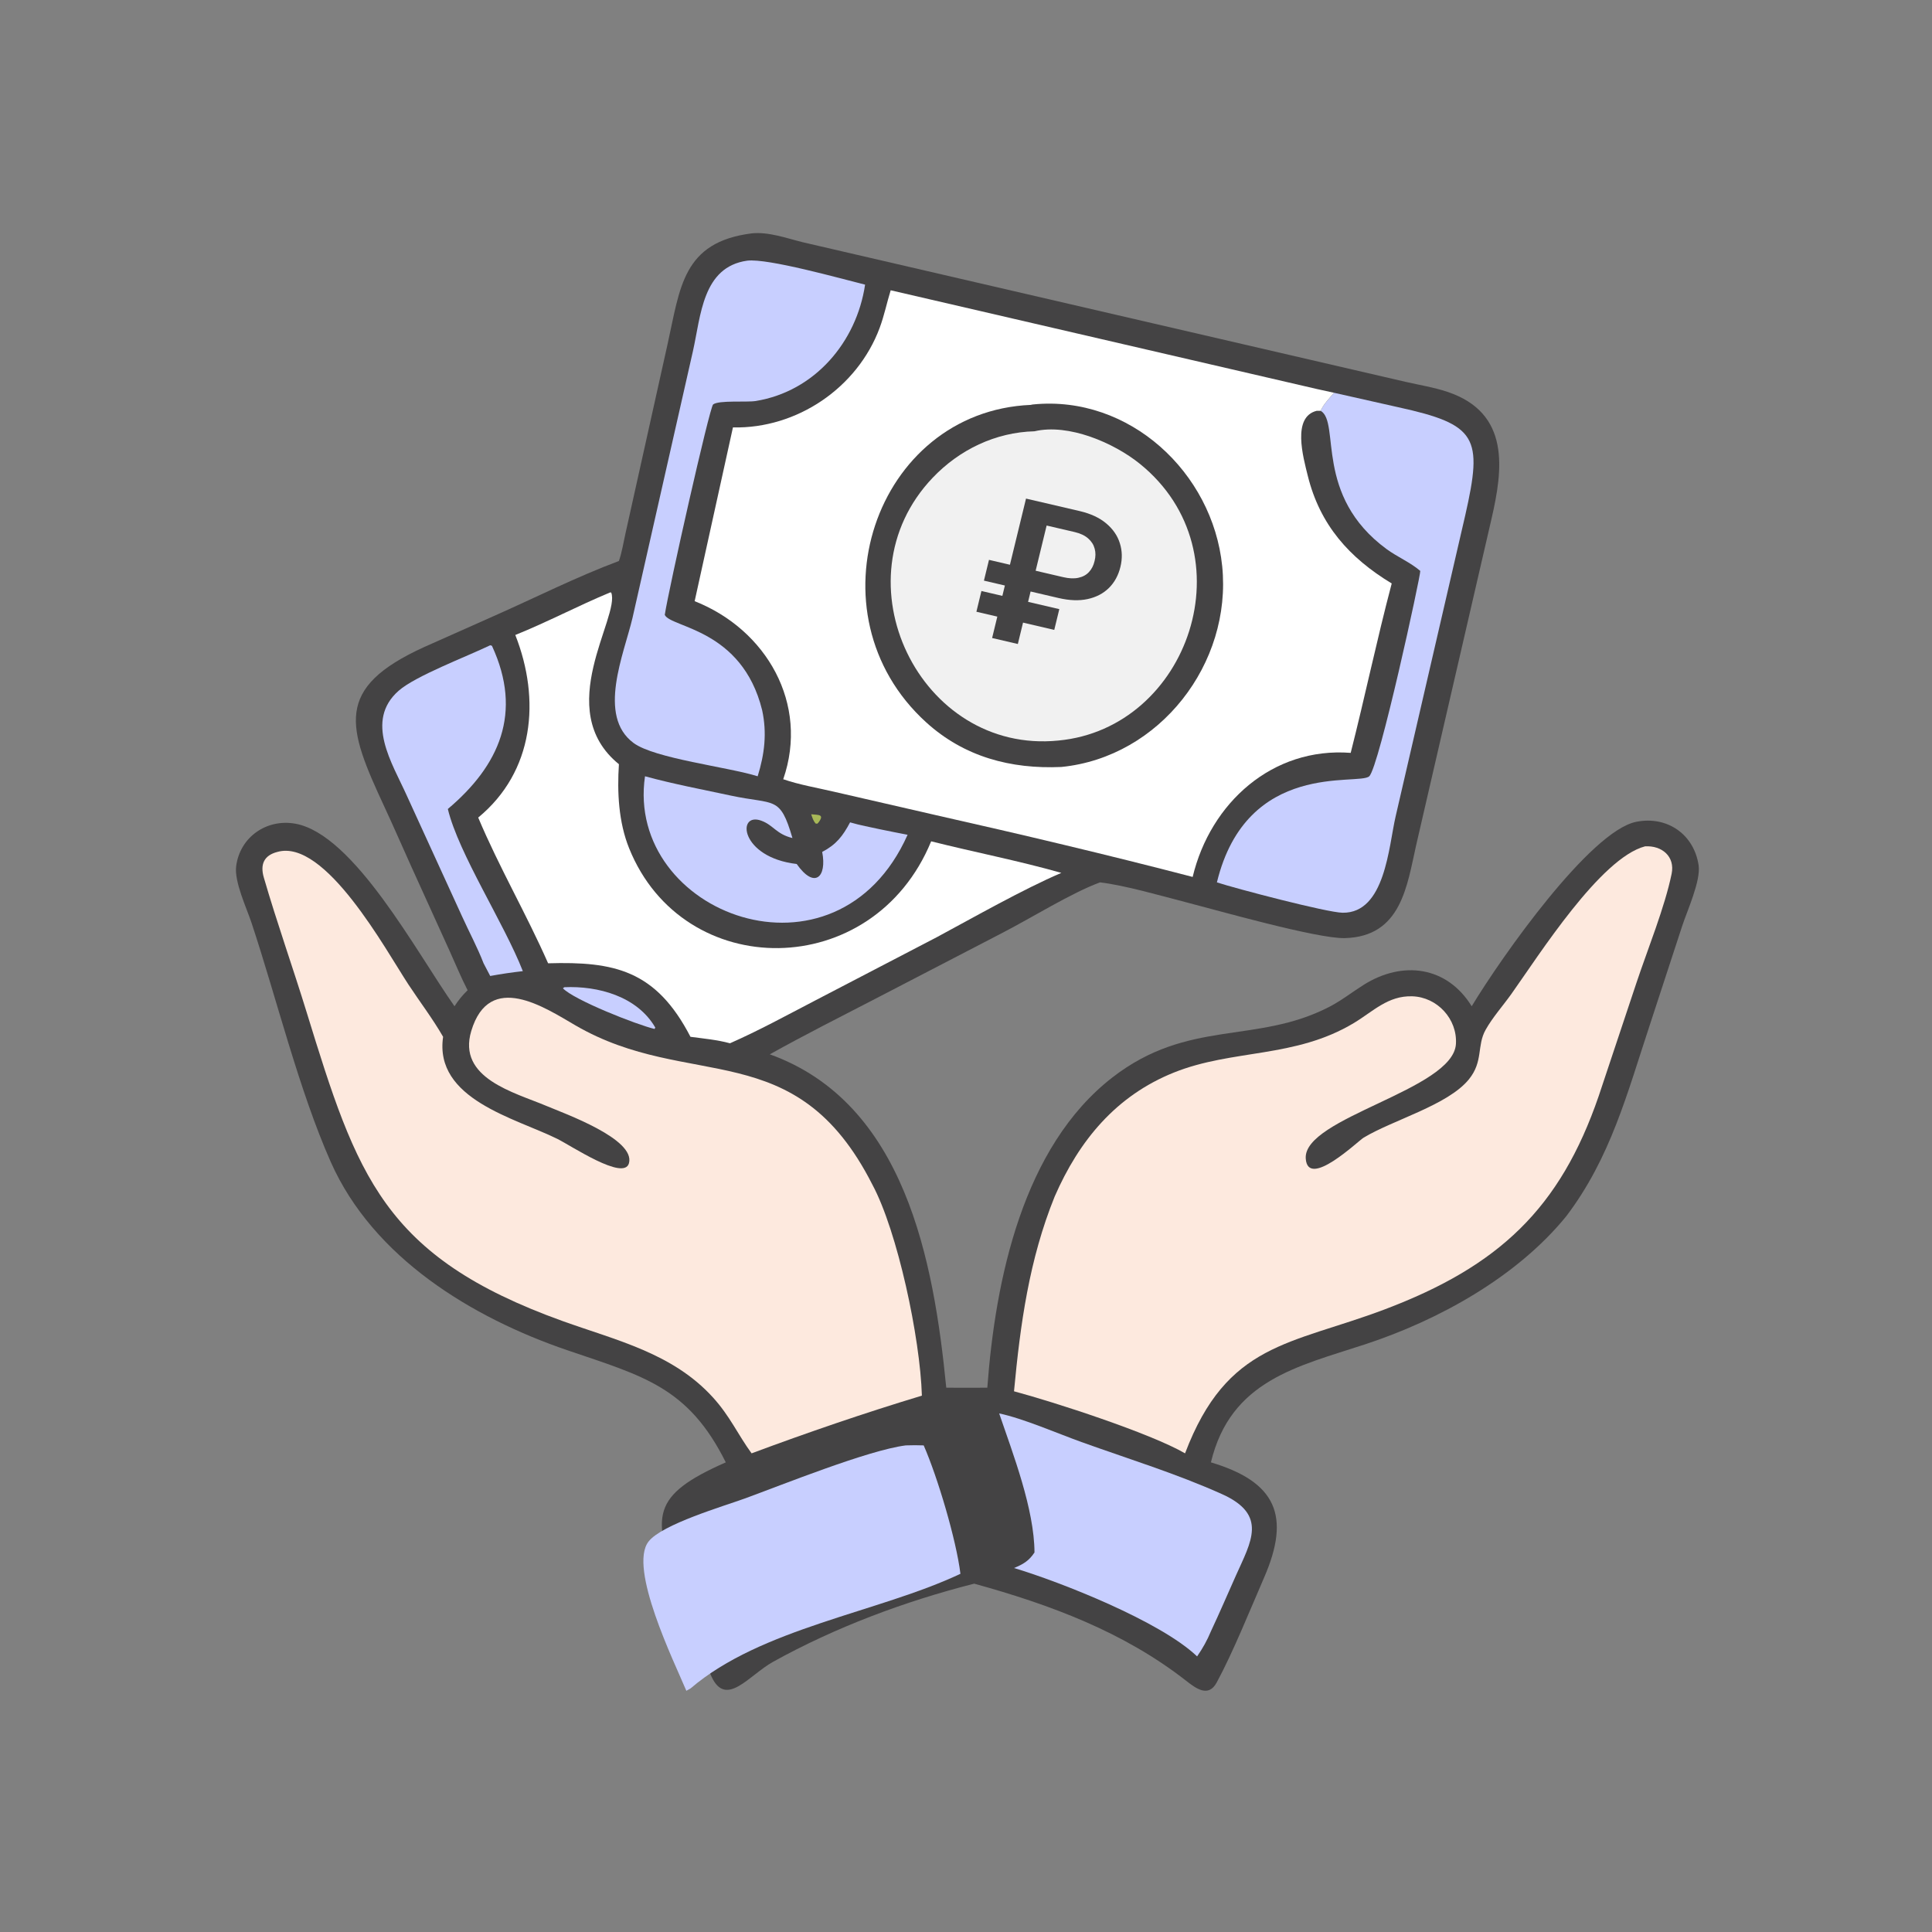
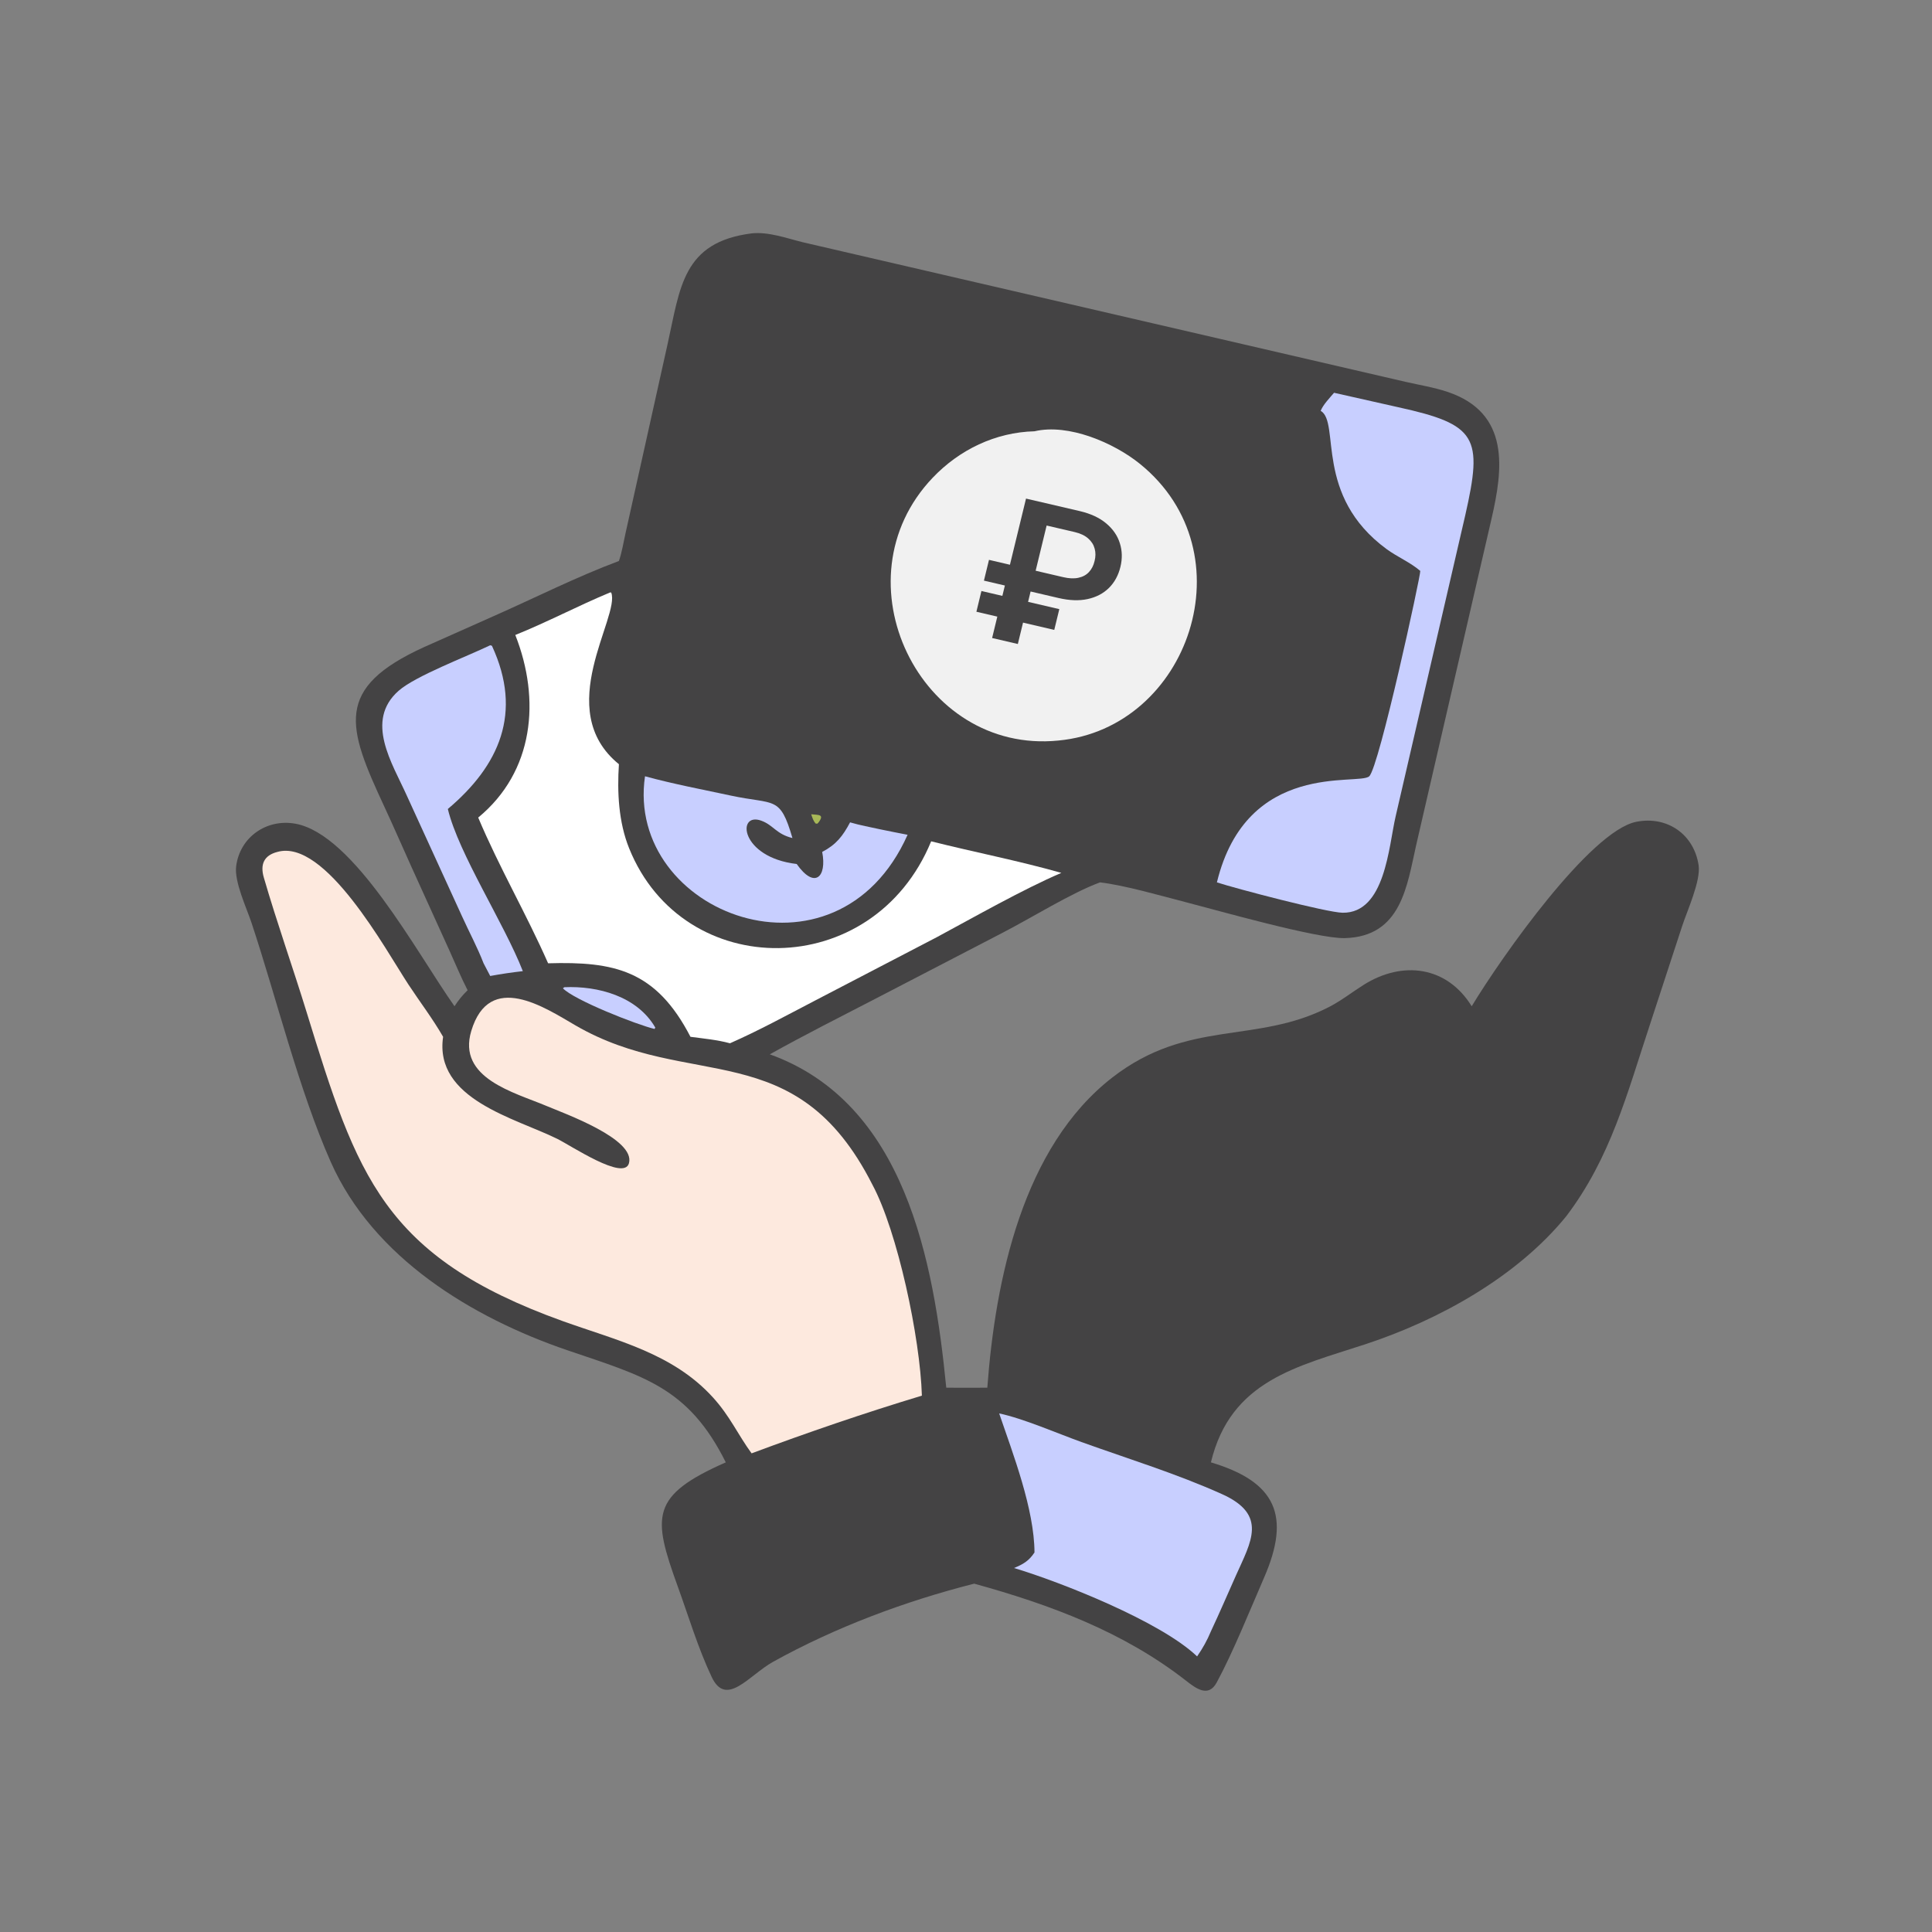
<svg xmlns="http://www.w3.org/2000/svg" width="60" height="60" viewBox="0 0 60 60" fill="none">
  <rect x="0" y="0" width="60" height="60" fill="#808080" stroke="none" />
  <path d="M23.341 7.248C23.867 7.191 24.431 7.4 24.935 7.524L43.653 11.859C44.08 11.957 44.532 12.029 44.948 12.168C46.917 12.825 46.672 14.588 46.32 16.113L43.983 26.235C43.694 27.515 43.519 29.088 41.764 29.134C40.912 29.157 37.774 28.262 36.814 28.015C36.042 27.816 34.925 27.492 34.162 27.403C33.289 27.721 32 28.524 31.132 28.97L27.229 30.995C26.118 31.57 25 32.133 23.907 32.743C28.109 34.255 28.999 39.161 29.387 43.096C29.812 43.097 30.237 43.101 30.662 43.096C30.911 39.731 31.767 35.614 34.549 33.459C36.906 31.634 39.004 32.439 41.272 31.274C41.656 31.077 41.989 30.812 42.352 30.584C43.56 29.825 44.936 30.004 45.705 31.25C46.64 29.704 49.386 25.808 50.815 25.522C51.772 25.33 52.608 25.908 52.752 26.872C52.825 27.358 52.387 28.304 52.238 28.769L51.236 31.832C50.531 33.96 50.021 35.954 48.638 37.776C47.107 39.655 44.687 40.997 42.393 41.75C40.294 42.439 38.22 42.866 37.606 45.415C39.631 46.02 40.092 47.074 39.259 48.99C38.836 49.964 38.285 51.332 37.785 52.253C37.529 52.723 37.151 52.444 36.837 52.198C34.891 50.678 32.622 49.836 30.255 49.182C28.11 49.726 25.944 50.535 24.007 51.61C23.265 52.022 22.555 53.04 22.102 52.08C21.679 51.185 21.383 50.194 21.046 49.263C20.261 47.092 20.191 46.45 22.54 45.415C21.373 43.073 19.985 42.74 17.617 41.932C14.653 40.919 11.594 39.06 10.274 36.09C9.284 33.86 8.589 31.001 7.81 28.655C7.66 28.204 7.272 27.38 7.334 26.902C7.451 25.998 8.274 25.424 9.164 25.579C10.99 25.899 12.938 29.585 14.115 31.25C14.237 31.061 14.362 30.909 14.522 30.752C14.316 30.353 14.146 29.934 13.96 29.526L12.771 26.907C12.493 26.29 12.223 25.669 11.938 25.056C10.78 22.567 10.364 21.371 13.179 20.092L15.32 19.139C16.614 18.567 17.896 17.918 19.221 17.422C19.314 17.152 19.361 16.854 19.423 16.575L20.731 10.692C21.125 8.931 21.195 7.522 23.341 7.248Z" fill="#444344" />
  <path d="M25.192 25.288C25.424 25.311 25.611 25.285 25.422 25.539L25.384 25.58L25.332 25.577C25.255 25.491 25.229 25.396 25.192 25.288Z" fill="#A8B858" />
  <path d="M17.524 30.659C18.568 30.611 19.79 30.941 20.351 31.913L20.327 31.955C19.772 31.823 17.835 31.06 17.482 30.693L17.524 30.659Z" fill="#C8CFFF" />
  <path d="M15.224 20.039L15.277 20.055C16.244 22.141 15.502 23.779 13.908 25.124C14.241 26.51 15.656 28.67 16.237 30.16C15.896 30.198 15.562 30.248 15.224 30.31L15.018 29.916C14.826 29.42 14.567 28.939 14.347 28.453L12.631 24.702C12.183 23.706 11.317 22.388 12.38 21.452C12.904 20.991 14.483 20.396 15.224 20.039Z" fill="#C8CFFF" />
  <path d="M20.031 24.108C20.901 24.346 21.81 24.518 22.692 24.707C24.071 25.002 24.22 24.695 24.61 26.026C24.104 25.903 24.02 25.624 23.642 25.487C22.871 25.206 22.978 26.625 24.742 26.832C25.298 27.623 25.686 27.24 25.534 26.457C25.97 26.229 26.174 25.965 26.4 25.539C26.706 25.631 27.036 25.687 27.348 25.758C27.627 25.817 27.907 25.87 28.186 25.925C25.975 30.877 19.408 28.378 20.031 24.108Z" fill="#C8CFFF" />
  <path d="M31.03 43.895C31.773 44.05 32.854 44.521 33.586 44.784C35.038 45.306 36.55 45.77 37.956 46.404C39.377 47.046 38.854 47.876 38.381 48.933C38.124 49.51 37.874 50.09 37.606 50.662C37.489 50.945 37.352 51.188 37.177 51.441C36.041 50.354 32.938 49.13 31.491 48.696C31.771 48.582 31.957 48.474 32.127 48.213C32.121 46.868 31.463 45.162 31.03 43.895Z" fill="#C8CFFF" />
-   <path d="M23.207 8.095C23.849 8.018 26.106 8.651 26.866 8.84C26.601 10.622 25.303 12.156 23.468 12.454C23.188 12.499 22.325 12.423 22.147 12.56C22.037 12.645 20.762 18.315 20.645 19.096C20.832 19.498 23.043 19.524 23.669 22.054C23.823 22.767 23.744 23.418 23.53 24.108C22.609 23.819 20.33 23.558 19.676 23.074C18.537 22.231 19.378 20.31 19.642 19.194L21.52 10.903C21.767 9.808 21.814 8.289 23.207 8.095Z" fill="#C8CFFF" />
  <path d="M41.43 12.198L43.42 12.646C45.873 13.183 46.055 13.576 45.506 15.997L43.342 25.356C43.126 26.286 43.019 28.363 41.696 28.346C41.215 28.34 38.368 27.593 37.792 27.403C38.72 23.588 42.203 24.409 42.523 24.108C42.831 23.82 44.126 17.849 44.108 17.73C43.792 17.46 43.401 17.3 43.065 17.055C40.793 15.389 41.634 13.12 41.015 12.758C41.094 12.563 41.293 12.36 41.43 12.198Z" fill="#C8CFFF" />
-   <path d="M28.13 44.888C28.316 44.882 28.5 44.88 28.686 44.888C29.117 45.869 29.698 47.822 29.827 48.876C27.286 50.075 23.636 50.559 21.448 52.434L21.315 52.509C20.939 51.614 19.506 48.692 20.141 47.874C20.557 47.338 22.474 46.776 23.131 46.537C24.278 46.119 26.962 45.035 28.13 44.888Z" fill="#C8CFFF" />
  <path d="M18.95 18.398L18.982 18.402C19.271 19.149 17.135 22.04 19.221 23.733C19.164 24.602 19.21 25.53 19.538 26.344C21.219 30.517 27.115 30.51 28.918 26.128C30.261 26.466 31.63 26.73 32.961 27.108C31.774 27.616 30.247 28.485 29.09 29.107L25.303 31.078C24.433 31.53 23.568 32.005 22.67 32.4C22.27 32.291 21.853 32.254 21.443 32.199C20.37 30.125 19.071 29.856 17.022 29.916C16.349 28.387 15.502 26.936 14.851 25.39C16.584 23.963 16.795 21.727 16.003 19.72C17.004 19.317 17.955 18.811 18.95 18.398Z" fill="white" />
-   <path d="M51.088 26.284C51.615 26.253 52.024 26.601 51.914 27.136C51.7 28.18 51.166 29.488 50.825 30.512L49.648 34.042C48.451 37.526 46.554 39.324 42.996 40.667C40.072 41.77 38.108 41.691 36.803 45.135C35.72 44.506 32.716 43.535 31.491 43.208C31.686 41.124 31.962 39.113 32.754 37.159C33.514 35.417 34.661 34.029 36.456 33.309C38.282 32.576 40.213 32.873 42.047 31.77C42.644 31.41 43.106 30.917 43.859 30.941C44.634 30.965 45.264 31.646 45.215 32.424C45.124 33.852 40.468 34.706 40.551 35.978C40.613 36.942 42.177 35.434 42.347 35.332C43.269 34.776 44.961 34.324 45.616 33.522C46.071 32.964 45.859 32.477 46.137 31.982C46.354 31.594 46.677 31.234 46.936 30.87C47.803 29.651 49.702 26.648 51.088 26.284Z" fill="#FDE9DE" />
  <path d="M8.615 26.457C10.101 26.037 11.981 29.504 12.681 30.57C13.039 31.115 13.437 31.634 13.761 32.199C13.477 34.136 15.997 34.722 17.303 35.366C17.74 35.582 19.375 36.682 19.532 36.128C19.745 35.372 17.524 34.58 16.964 34.343C15.969 33.924 14.194 33.485 14.636 32.017C15.201 30.138 16.924 31.294 17.871 31.844C21.423 33.907 24.709 32.094 27.091 36.787C27.875 38.245 28.577 41.552 28.63 43.343C26.841 43.884 25.093 44.483 23.341 45.135C22.907 44.54 22.672 43.981 22.137 43.394C20.887 42.021 19.145 41.628 17.47 41.026C11.897 39.02 11.086 36.508 9.524 31.439C9.094 30.041 8.6 28.655 8.193 27.252C8.075 26.846 8.196 26.564 8.615 26.457Z" fill="#FDE9DE" />
-   <path d="M27.661 9.015L40.892 12.08L41.43 12.198C41.293 12.359 41.094 12.563 41.015 12.758H40.892C40.121 12.947 40.469 14.189 40.615 14.779C40.992 16.301 41.903 17.323 43.221 18.12C42.76 19.864 42.391 21.632 41.947 23.381C39.52 23.195 37.591 24.93 37.039 27.234C34.41 26.549 31.694 25.907 29.048 25.311L25.897 24.587C25.373 24.464 24.834 24.375 24.324 24.2C25.135 21.858 23.801 19.55 21.573 18.67L22.762 13.274C24.746 13.318 26.628 12.046 27.32 10.179C27.46 9.802 27.542 9.4 27.661 9.015Z" fill="white" />
  <path d="M32.014 12.574C32.061 12.563 32.047 12.564 32.089 12.56C35.072 12.265 37.659 14.673 37.956 17.579C38.265 20.602 36.019 23.514 32.961 23.819C31.392 23.889 29.944 23.506 28.761 22.431C25.054 19.059 27.162 12.778 32.014 12.574Z" fill="#444344" />
  <path d="M32.127 13.394C33.184 13.144 34.597 13.754 35.403 14.407C38.806 17.163 36.924 22.616 32.871 22.998C28.565 23.433 25.941 18.011 28.965 14.837C29.798 13.963 30.917 13.425 32.127 13.394Z" fill="#F1F1F1" />
  <path d="M32.874 18.572L30.557 18.032L30.714 17.387L33.014 17.923C33.2 17.967 33.359 17.973 33.493 17.943C33.628 17.914 33.737 17.854 33.819 17.765C33.903 17.675 33.961 17.562 33.993 17.423C34.028 17.288 34.029 17.16 33.996 17.04C33.964 16.918 33.897 16.812 33.794 16.722C33.693 16.632 33.553 16.565 33.373 16.523L32.504 16.321L31.61 20L30.811 19.814L31.864 15.484L33.531 15.872C33.873 15.952 34.149 16.08 34.357 16.257C34.565 16.432 34.706 16.637 34.778 16.871C34.852 17.104 34.858 17.349 34.796 17.604C34.732 17.869 34.612 18.087 34.438 18.26C34.264 18.431 34.045 18.546 33.779 18.604C33.514 18.662 33.213 18.651 32.874 18.572ZM32.898 18.917L32.741 19.562L30.323 18.998L30.479 18.354L32.898 18.917Z" fill="#444344" />
</svg>